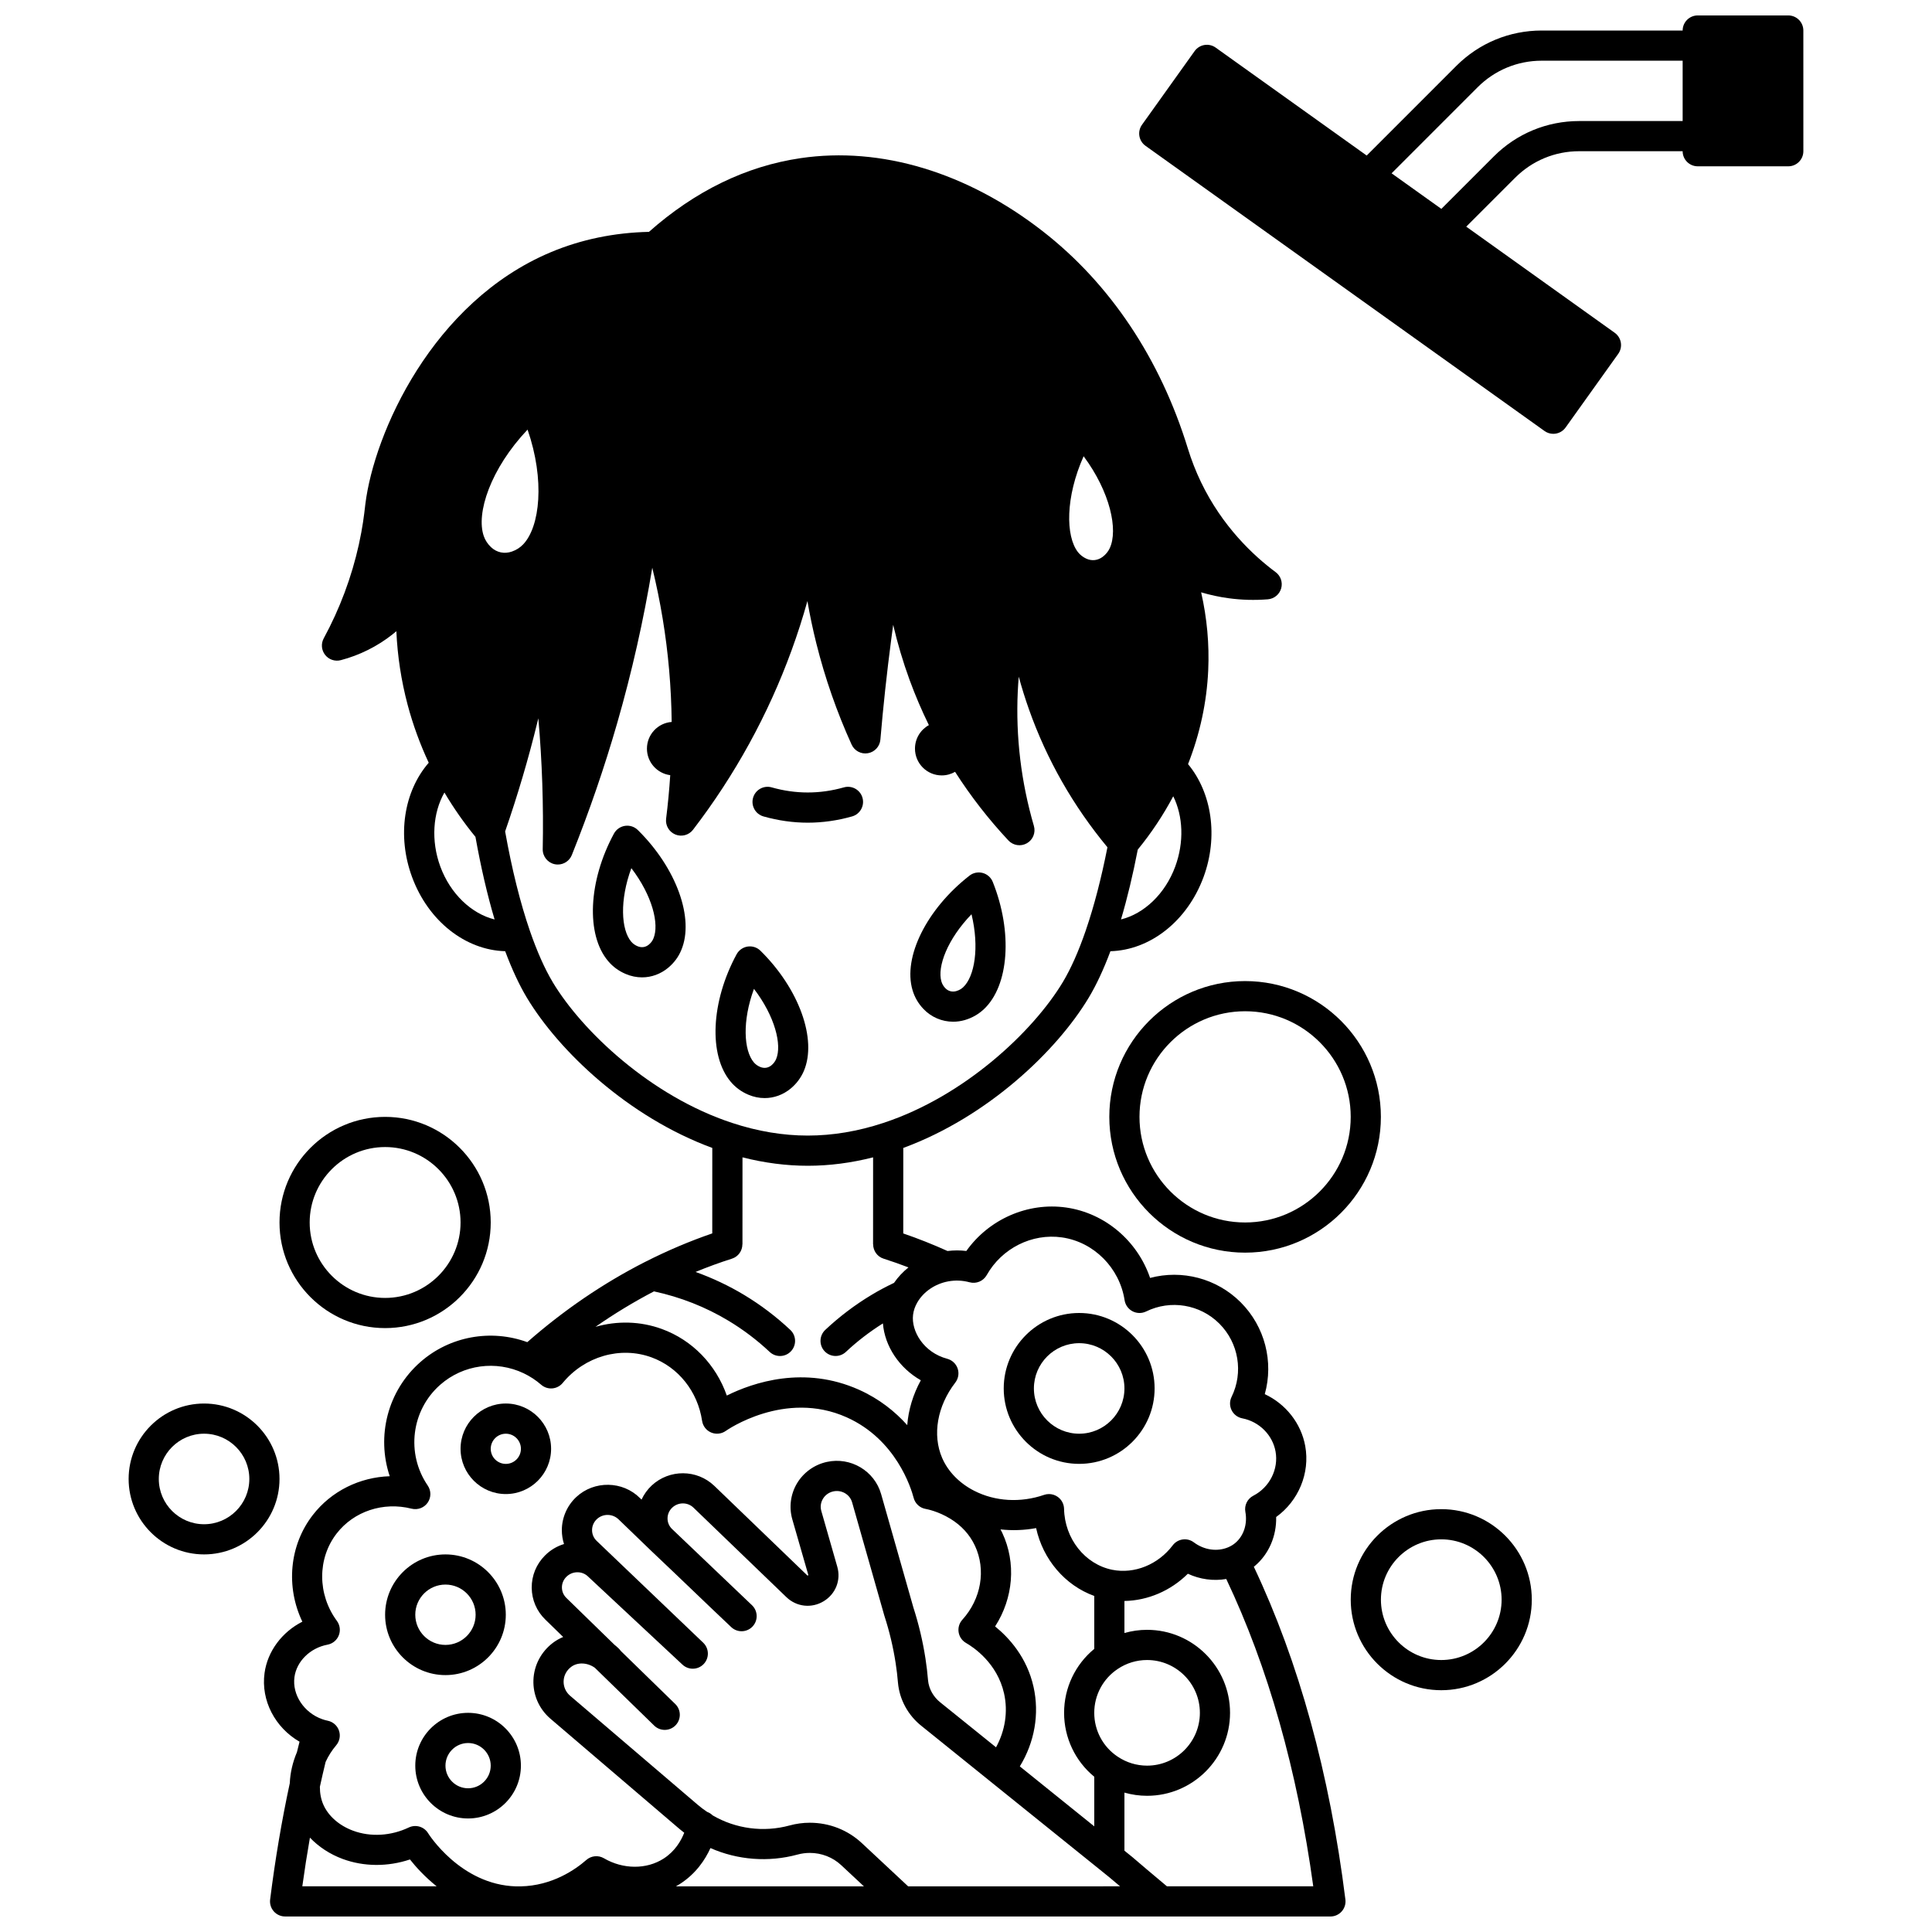
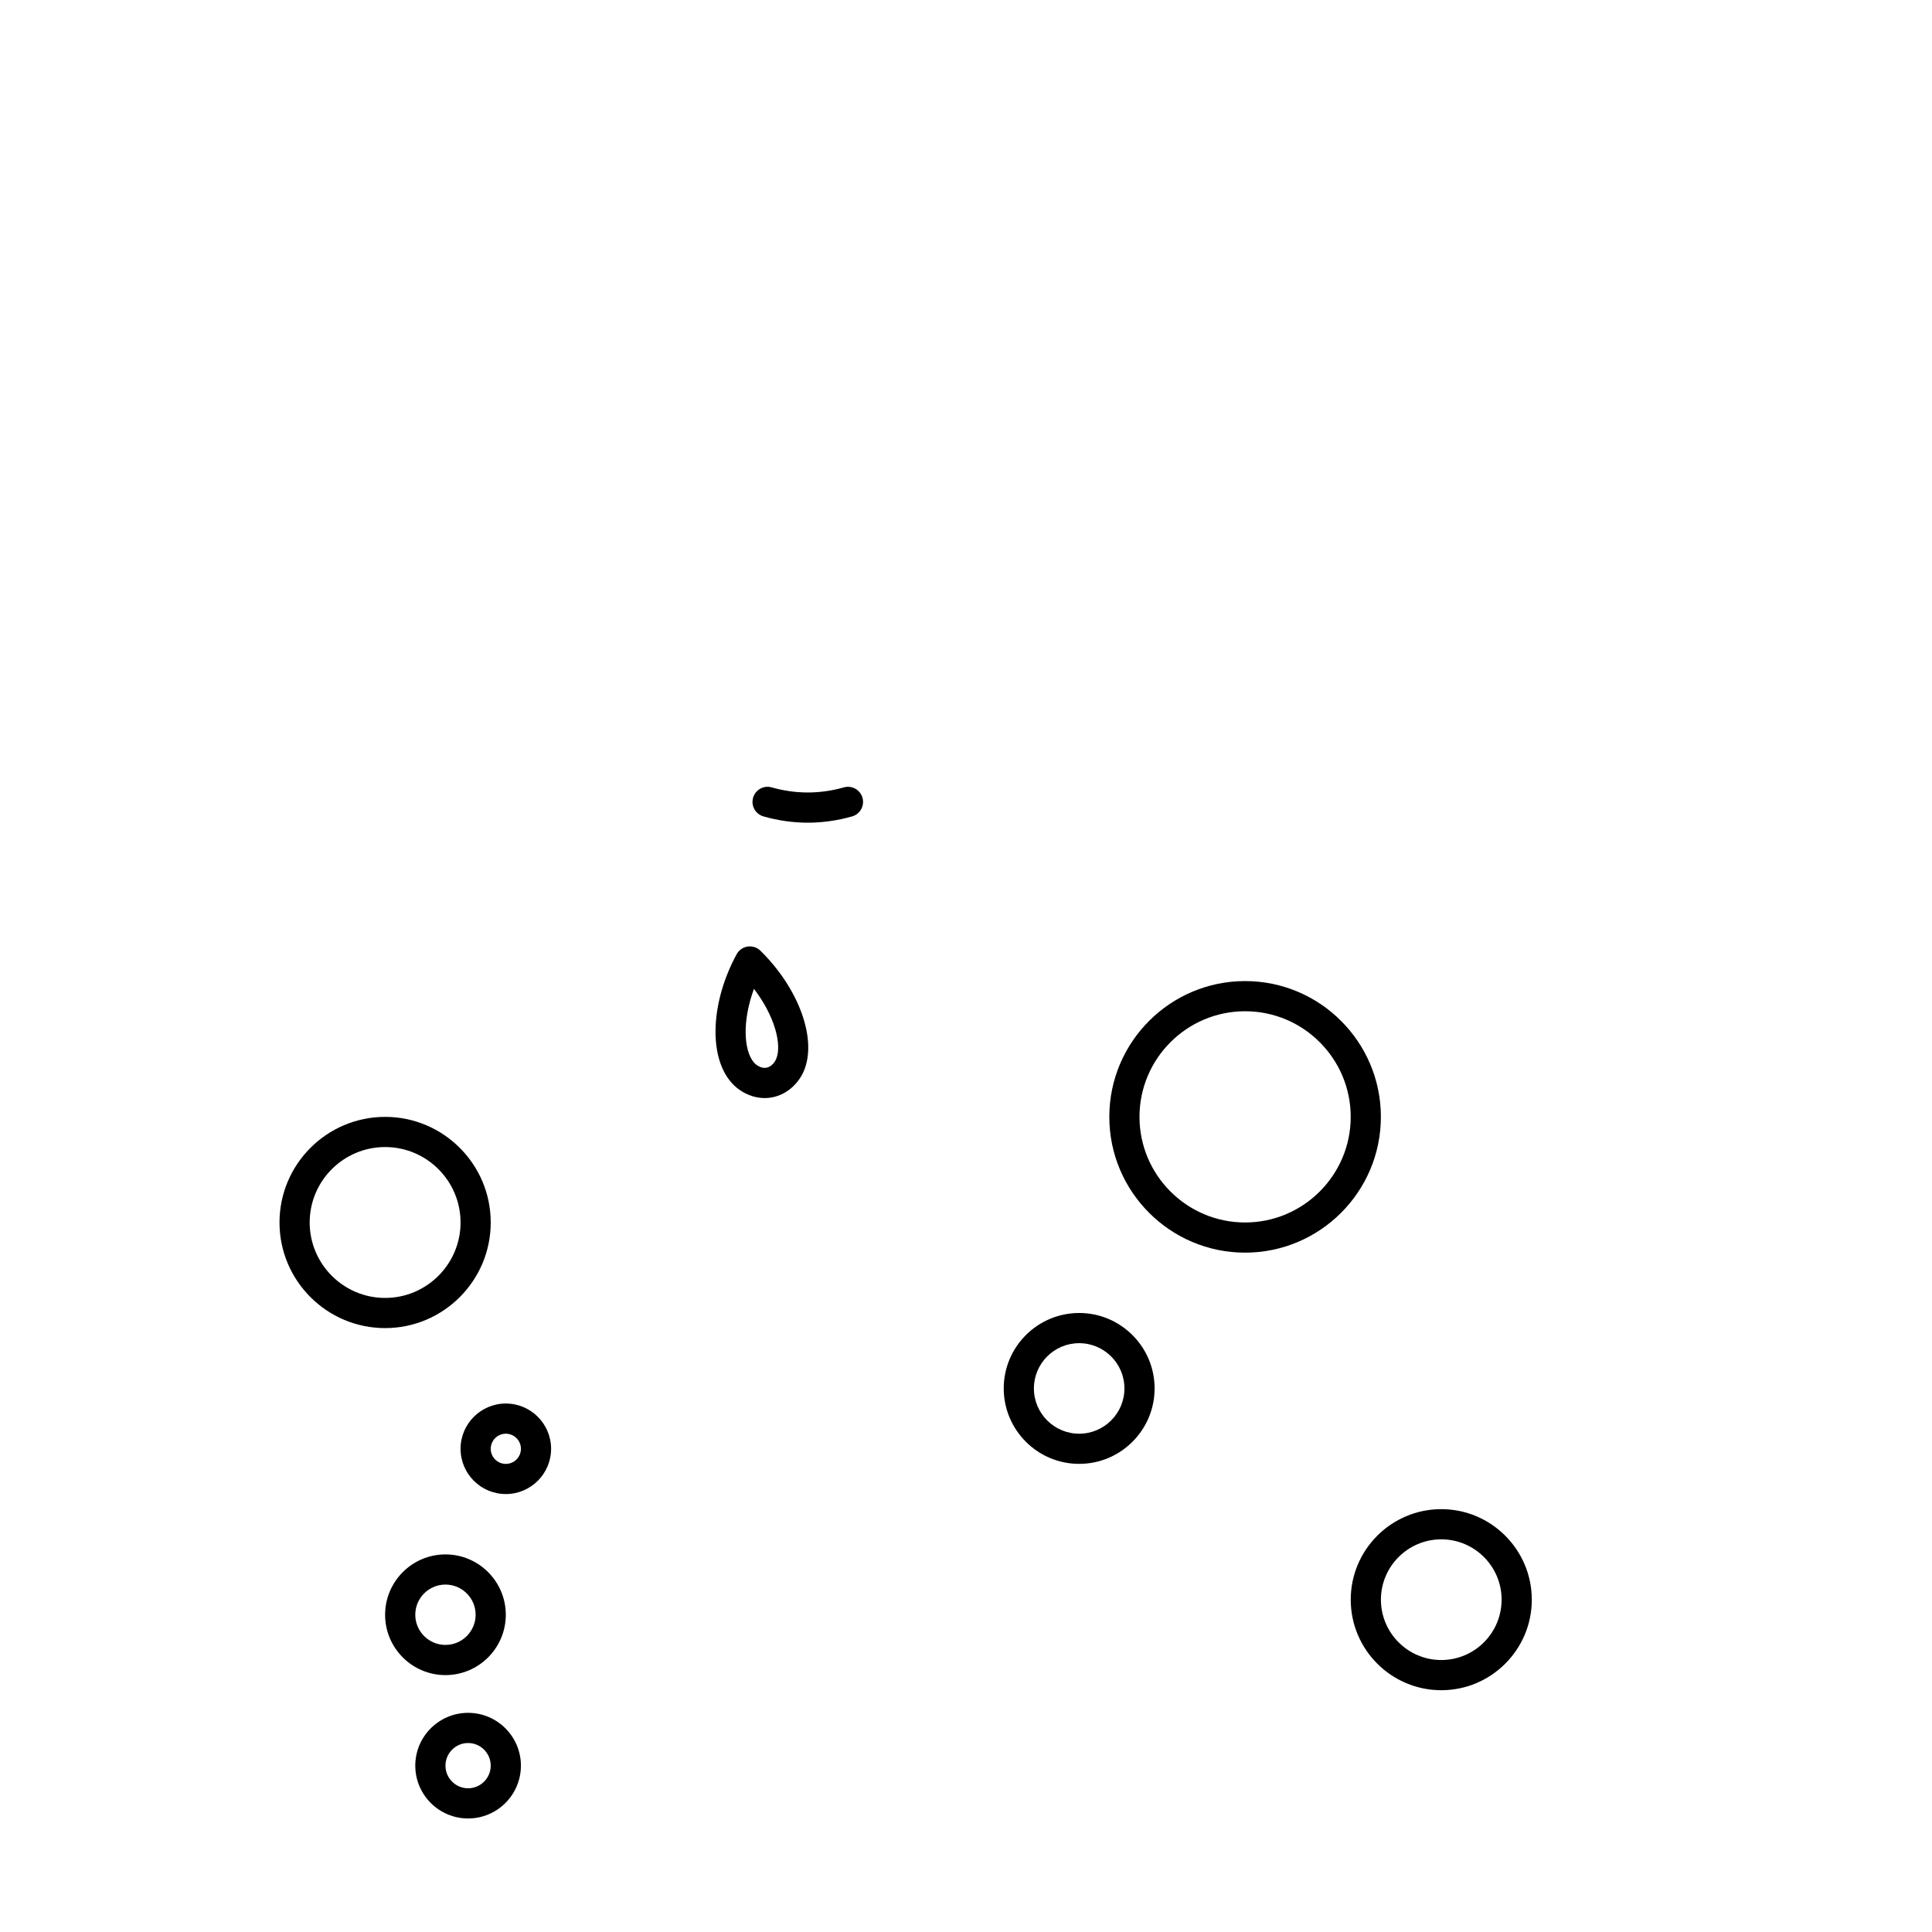
<svg xmlns="http://www.w3.org/2000/svg" width="800px" height="800px" version="1.1" viewBox="144 144 512 512">
  <defs>
    <clipPath id="b">
-       <path d="m213 185h288v466.9h-288z" />
-     </clipPath>
+       </clipPath>
    <clipPath id="a">
      <path d="m445 148.09h177v110.91h-177z" />
    </clipPath>
  </defs>
  <path d="m346.33 360.36c3.891 1.102 7.844 1.66 11.746 1.66 3.894 0 7.848-0.559 11.734-1.66 2.125-0.602 3.359-2.812 2.758-4.938-0.602-2.125-2.812-3.363-4.938-2.758-6.367 1.805-12.766 1.801-19.121 0-2.125-0.605-4.336 0.633-4.938 2.758-0.602 2.125 0.633 4.336 2.758 4.938z" />
  <g clip-path="url(#b)">
    <path d="m476.28 559.2c0.09-0.074 0.184-0.141 0.273-0.215 3.719-3.144 5.758-7.934 5.644-12.961 5.891-4.238 9.008-11.602 7.707-18.793-1.098-6.074-5.199-11.191-10.723-13.766 2.394-8.555 0.062-17.891-6.379-24.336-6.363-6.363-15.555-8.715-24.016-6.465-3.324-9.777-11.918-17.18-22.227-18.656-10.207-1.457-20.5 3.109-26.469 11.512-1.66-0.203-3.324-0.195-4.988 0.008-3.871-1.746-7.801-3.305-11.73-4.652l0.008-22.66c22.355-8.234 40.668-25.695 49.152-39.832 2.031-3.387 3.957-7.523 5.742-12.301 10.527-0.289 20.387-7.981 24.691-19.691 3.91-10.637 2.211-22.262-4.121-29.891 3.156-8.047 4.961-16.391 5.344-24.852 0.312-6.934-0.32-13.855-1.875-20.676 2.394 0.711 4.828 1.234 7.293 1.566 3.402 0.465 6.894 0.562 10.387 0.285 1.66-0.133 3.066-1.281 3.527-2.883 0.461-1.602-0.121-3.32-1.457-4.312-5.902-4.387-14.125-12.09-19.793-23.871-1.371-2.859-2.543-5.856-3.481-8.91-7.312-23.781-20.613-43.688-38.461-57.57-20.074-15.617-42.871-22.504-64.172-19.363-14.43 2.121-27.938 8.691-40.18 19.531-9.246 0.207-17.992 2.023-26.023 5.398-31.406 13.195-46.801 47.941-49.133 66.746l-0.094 0.801c-0.23 1.996-0.617 5.336-1.621 9.887-1.922 8.672-5.055 17.047-9.316 24.895-0.762 1.402-0.617 3.117 0.367 4.375 0.984 1.254 2.613 1.809 4.16 1.402 4.973-1.301 9.723-3.672 13.73-6.856 0.336-0.27 0.668-0.539 0.992-0.816 0.293 6.586 1.293 13.113 2.988 19.508 1.402 5.266 3.281 10.414 5.59 15.348-6.609 7.613-8.438 19.352-4.43 30.254 4.305 11.715 14.164 19.406 24.691 19.691 1.801 4.812 3.727 8.945 5.738 12.305 8.484 14.137 26.797 31.598 49.148 39.832l-0.008 22.648c-5.969 2.047-11.945 4.586-17.805 7.562-0.016 0.008-0.031 0.012-0.047 0.02-11.086 5.648-21.551 12.797-31.168 21.238-9.664-3.516-20.523-1.578-28.316 5.258-8.734 7.66-11.691 19.688-8.137 30.273-7.941 0.254-15.457 3.918-20.375 10.266-6.258 8.066-7.188 19.082-2.785 28.281-5.348 2.719-9.223 7.797-10.016 13.609-1 7.309 2.812 14.469 9.273 18.199-0.234 0.914-0.461 1.84-0.688 2.766-1.145 2.707-1.781 5.481-1.898 8.238-2.125 9.844-3.875 20.203-5.207 30.816-0.145 1.137 0.211 2.281 0.969 3.144 0.758 0.859 1.852 1.352 2.996 1.352h61.117c0.23 0.004 0.457 0.008 0.688 0.008 0.227 0 0.449-0.004 0.672-0.008l214.55 0.004c1.148 0 2.238-0.492 2.996-1.352s1.113-2.004 0.969-3.144c-4.172-33.359-12.34-63-24.27-88.195zm-75.328-75.383c1.77 0.48 3.637-0.305 4.535-1.898 3.996-7.113 12.004-11.133 19.938-9.996 8.449 1.207 15.277 8.055 16.605 16.645 0.195 1.254 0.977 2.344 2.102 2.934 1.129 0.59 2.465 0.605 3.609 0.047 6.492-3.18 14.293-1.879 19.406 3.234 5.113 5.113 6.414 12.91 3.234 19.406-0.547 1.117-0.543 2.43 0.016 3.543 0.555 1.113 1.598 1.906 2.82 2.141 4.477 0.863 8.02 4.391 8.816 8.781 0.848 4.68-1.574 9.504-5.894 11.727-1.566 0.809-2.422 2.547-2.102 4.281 0.59 3.191-0.426 6.336-2.652 8.223-0.539 0.457-1.16 0.84-1.844 1.137-2.918 1.258-6.43 0.77-9.16-1.285-1.762-1.324-4.266-0.973-5.594 0.785-3.863 5.113-10.148 7.66-16.016 6.488-7.25-1.457-12.625-8.25-12.785-16.152-0.023-1.277-0.66-2.465-1.707-3.195-0.68-0.477-1.48-0.723-2.289-0.723-0.438 0-0.879 0.07-1.301 0.219-6.234 2.144-12.984 1.75-18.523-1.09-3.91-1.992-6.926-5.086-8.492-8.711-2.637-6.106-1.297-13.754 3.492-19.961 0.816-1.062 1.051-2.461 0.621-3.727-0.43-1.27-1.465-2.234-2.762-2.582-6.266-1.664-9.578-7.344-9.055-11.645 0.141-1.148 0.527-2.269 1.16-3.34 1.648-2.812 4.688-4.875 8.133-5.519 1.895-0.352 3.809-0.273 5.688 0.234zm-16.289 160.08-12.25-11.438c-3.738-3.492-8.637-5.414-13.797-5.414-1.809 0-3.613 0.242-5.367 0.723-6.894 1.879-14.27 0.898-20.402-2.68-0.398-0.398-0.887-0.711-1.441-0.914-0.848-0.57-1.684-1.184-2.5-1.887l-33.863-28.93c-1.117-0.969-1.73-2.367-1.68-3.836 0.051-1.508 0.773-2.856 2.019-3.797 1.691-1.266 4.277-1.16 6.262 0.258l15.727 15.324c0.777 0.758 1.785 1.133 2.789 1.133 1.039 0 2.082-0.402 2.863-1.207 1.539-1.582 1.508-4.113-0.074-5.652l-14.434-14.062c-0.16-0.234-0.348-0.457-0.562-0.66l-0.109-0.102c-0.34-0.328-0.684-0.621-1.008-0.875l-12.727-12.398c-0.762-0.734-1.188-1.719-1.195-2.769-0.012-1.062 0.402-2.062 1.168-2.828 0.781-0.785 1.824-1.219 2.941-1.219 1.102 0 2.129 0.426 2.891 1.199 0.039 0.039 0.078 0.078 0.117 0.113l24.832 23.172c1.609 1.5 4.125 1.422 5.637-0.18 1.512-1.598 1.445-4.117-0.145-5.637l-28.227-26.977c-0.793-0.758-1.23-1.773-1.227-2.867 0.004-1.105 0.457-2.137 1.277-2.906 1.625-1.523 4.215-1.488 5.832 0.141l8.578 8.277c0.004 0.004 0.008 0.004 0.008 0.008l0.02 0.02c4.586 4.34 7.672 7.293 10.793 10.285 2.981 2.856 5.992 5.742 10.367 9.883 0.773 0.734 1.762 1.098 2.75 1.098 1.062 0 2.117-0.418 2.902-1.25 1.52-1.602 1.449-4.133-0.152-5.652-4.359-4.129-7.363-7.008-10.336-9.855-3.129-3-6.223-5.961-10.805-10.301l-0.016-0.016c-0.785-0.746-1.215-1.746-1.215-2.82 0-1.094 0.449-2.121 1.262-2.879 1.586-1.477 4.047-1.469 5.59 0l24.66 23.75c2.691 2.578 6.656 3.012 9.855 1.078 3.18-1.918 4.637-5.594 3.617-9.145l-4.231-14.777c-0.312-1.094-0.164-2.238 0.426-3.223 0.605-1.016 1.586-1.715 2.766-1.973 2.188-0.473 4.367 0.797 4.965 2.894l8.535 30.008c0.008 0.023 0.02 0.047 0.027 0.07 0.008 0.023 0.008 0.047 0.016 0.07 1.316 4.047 2.316 8.254 2.969 12.508 0.266 1.719 0.469 3.441 0.609 5.144 0.391 4.484 2.699 8.699 6.305 11.523l5.312 4.277c4.246 3.422 8.496 6.844 12.746 10.273 0.004 0 0.004 0.004 0.004 0.004 9.715 7.816 19.43 15.641 29.121 23.453 0.844 0.688 1.691 1.371 2.539 2.051l2.836 2.387-56.172 0.004zm-52.387-10.141c7.199 3.172 15.371 3.82 23.074 1.723 1.07-0.293 2.168-0.438 3.266-0.438 3.121 0 6.082 1.16 8.336 3.266l5.992 5.594h-49.812c0.359-0.203 0.711-0.41 1.062-0.633 4.219-2.715 6.668-6.387 8.082-9.512zm-14.965-147.53c7.027 1.52 13.676 4.129 19.766 7.797 3.898 2.348 7.562 5.121 10.891 8.246 0.773 0.727 1.758 1.086 2.738 1.086 1.066 0 2.129-0.422 2.914-1.262 1.512-1.609 1.434-4.141-0.176-5.652-3.738-3.512-7.859-6.633-12.238-9.27-4.082-2.457-8.391-4.484-12.871-6.094 3.207-1.32 6.43-2.496 9.637-3.516 1.703-0.539 2.769-2.113 2.769-3.809h0.02l0.008-23.043c5.809 1.477 11.613 2.231 17.312 2.231 5.703 0 11.504-0.754 17.301-2.231l-0.008 23.039h0.02c0 1.695 1.066 3.273 2.769 3.812 2.195 0.695 4.398 1.477 6.594 2.316-1.477 1.184-2.773 2.562-3.828 4.098-2.047 0.977-4.059 2.031-5.969 3.191-4.387 2.633-8.508 5.754-12.254 9.27-1.609 1.512-1.688 4.043-0.18 5.652 0.789 0.836 1.852 1.262 2.914 1.262 0.98 0 1.965-0.359 2.734-1.082 3.012-2.828 6.312-5.352 9.809-7.551 0.496 6.094 4.359 11.836 10.047 15.07-2.074 3.793-3.289 7.856-3.598 11.887-3.191-3.559-7.356-6.945-12.789-9.379-14.527-6.5-28.047-1.922-35.031 1.539-2.859-8.168-9.113-14.688-17.215-17.641-5.738-2.094-11.883-2.199-17.586-0.566 4.996-3.484 10.176-6.621 15.5-9.402zm92.309 64.012c-0.148-0.316-0.316-0.621-0.477-0.93 3.109 0.336 6.293 0.238 9.438-0.348 1.812 8.309 7.668 15.188 15.41 17.984v14.027c-5.039 4.144-7.996 10.324-7.996 16.941 0 6.625 2.961 12.809 7.996 16.945v13.145c-6.574-5.301-13.148-10.598-19.727-15.891 3.906-6.391 5.234-13.875 3.637-21.07-1.758-7.883-6.559-13.082-10.188-16.02 4.824-7.492 5.637-16.812 1.906-24.785zm30.59 59.301c-3.898-2.586-6.223-6.934-6.223-11.621s2.324-9.035 6.223-11.625c0.004-0.004 0.012-0.008 0.016-0.012 2.301-1.543 4.981-2.359 7.758-2.359 7.719 0 13.996 6.277 13.996 13.996s-6.277 13.996-13.996 13.996c-2.777-0.004-5.457-0.82-7.773-2.375zm-156.4-351.69c4.644 13.379 3.293 25.766-1.18 30.43-0.801 0.84-1.797 1.477-2.957 1.883-2 0.703-4.023 0.277-5.547-1.156-0.883-0.84-1.527-1.816-1.91-2.91-2.137-6.043 1.789-17.902 11.594-28.246zm147.36 7.062c7.047 9.465 9.199 19.535 6.914 24.383-0.418 0.879-1.008 1.605-1.801 2.223-1.316 1.023-2.93 1.211-4.414 0.523-0.895-0.418-1.637-1-2.207-1.73-3.277-4.219-3.344-14.543 1.508-25.398zm24.285 108.72c-2.672 7.266-8.281 12.531-14.379 14.027 1.66-5.594 3.148-11.797 4.445-18.508 3.562-4.344 6.75-9.133 9.402-14.133 2.613 5.277 2.91 12.141 0.531 18.613zm-194.77 0c-2.512-6.836-1.98-14.223 1.094-19.605 2.434 4.121 5.184 8.051 8.219 11.75 1.438 8.031 3.137 15.363 5.074 21.887-6.094-1.5-11.715-6.766-14.387-14.031zm29.785 30.637c-2.109-3.519-4.144-8.09-6.047-13.59-2.562-7.445-4.766-16.309-6.559-26.34 3.309-9.543 6.195-19.305 8.57-29.039 0.078-0.312 0.152-0.629 0.23-0.945 1.008 11.441 1.398 23.105 1.164 34.676-0.039 1.93 1.309 3.613 3.199 4 0.27 0.055 0.535 0.078 0.801 0.078 1.605 0 3.09-0.973 3.711-2.512 4.602-11.477 8.652-23.254 12.035-35.008 3.875-13.461 6.981-27.234 9.285-41.133 1.09 4.461 2.008 8.953 2.75 13.453 1.492 9.012 2.293 18.223 2.391 27.414-3.668 0.281-6.555 3.336-6.555 7.078 0 3.602 2.688 6.574 6.176 7.027-0.254 3.832-0.613 7.703-1.094 11.523-0.227 1.793 0.777 3.512 2.445 4.199 1.668 0.688 3.594 0.172 4.691-1.266 11.102-14.473 19.887-30.461 26.105-47.516 1.57-4.301 2.973-8.664 4.203-13.078 0.652 3.769 1.441 7.516 2.367 11.227 2.301 9.199 5.445 18.219 9.348 26.805 0.754 1.656 2.531 2.602 4.32 2.285 1.793-0.309 3.152-1.789 3.305-3.602 0.746-8.801 1.715-17.727 2.867-26.523 0.172-1.297 0.348-2.598 0.527-3.898 1.145 4.938 2.598 9.816 4.348 14.613 1.508 4.113 3.231 8.133 5.109 11.965-2.195 1.207-3.684 3.543-3.684 6.231 0 3.918 3.18 7.098 7.098 7.098 1.289 0 2.488-0.352 3.527-0.949 4.129 6.449 8.875 12.566 14.137 18.188 1.266 1.352 3.293 1.66 4.898 0.742 1.605-0.914 2.375-2.816 1.855-4.594-3.394-11.641-4.832-23.625-4.273-35.617 0.062-1.316 0.148-2.633 0.262-3.941 0.789 2.922 1.691 5.812 2.703 8.668 4.715 13.309 11.711 25.59 20.797 36.543-1.617 8.199-3.523 15.551-5.684 21.867-0.035 0.082-0.055 0.168-0.082 0.25-0.004 0.012-0.008 0.02-0.012 0.031-1.879 5.461-3.91 10.031-6.043 13.586-7.805 13.004-26.012 30.23-47.547 37.316-6.727 2.227-13.473 3.356-20.047 3.356-6.57 0-13.316-1.129-20.062-3.359-21.531-7.078-39.734-24.305-47.539-37.309zm-68.441 184.19c0.574-4.207 4.18-7.746 8.77-8.605 1.352-0.254 2.481-1.184 2.984-2.465s0.312-2.731-0.504-3.84c-5.176-7.012-5.199-16.535-0.055-23.164 4.562-5.887 12.352-8.465 19.848-6.57 1.613 0.402 3.309-0.227 4.258-1.586 0.953-1.363 0.961-3.172 0.023-4.543-5.797-8.488-4.363-19.977 3.332-26.727 6.07-5.328 14.75-6.516 22.094-3.027 1.703 0.816 3.258 1.836 4.621 3.027 0.812 0.711 1.879 1.07 2.961 0.98 1.078-0.09 2.074-0.609 2.762-1.445 5.82-7.066 15.277-9.789 23.535-6.781 7.102 2.59 12.238 9.035 13.406 16.828 0.207 1.379 1.117 2.547 2.398 3.09 1.285 0.539 2.758 0.375 3.887-0.434 0.152-0.109 15.586-10.953 32.02-3.598 13.129 5.875 17.094 18.816 17.758 21.352 0.395 1.516 1.637 2.66 3.18 2.93 0.328 0.059 3.301 0.617 6.531 2.594 2.953 1.805 5.152 4.215 6.531 7.16 2.981 6.375 1.672 14.074-3.34 19.613-0.812 0.898-1.176 2.113-0.984 3.309 0.188 1.195 0.91 2.238 1.961 2.844 1.91 1.094 8.277 5.297 10.082 13.395 1.07 4.812 0.289 9.836-2.129 14.258-3.121-2.516-6.238-5.031-9.359-7.543l-5.352-4.309c-1.906-1.496-3.113-3.668-3.312-5.938-0.152-1.871-0.379-3.785-0.672-5.688-0.711-4.625-1.797-9.203-3.223-13.617v-0.008l-8.539-30.012c-1.754-6.156-8.074-9.895-14.359-8.52-3.312 0.719-6.199 2.789-7.93 5.684-1.711 2.863-2.164 6.34-1.246 9.527l4.258 14.797c-0.031 0.055-0.16 0.133-0.277 0.078l-24.664-23.754c-4.609-4.398-11.887-4.438-16.578-0.078-1.141 1.066-2.047 2.344-2.691 3.738l-0.398-0.387c-4.578-4.606-12.168-4.731-16.918-0.277-2.406 2.254-3.793 5.43-3.805 8.711-0.004 1.289 0.191 2.539 0.574 3.727-1.898 0.574-3.633 1.613-5.062 3.055-2.285 2.293-3.527 5.324-3.496 8.547 0.031 3.211 1.324 6.211 3.625 8.434l4.715 4.594c-0.945 0.391-1.848 0.895-2.684 1.523-3.176 2.394-5.07 6.008-5.203 9.918-0.133 3.894 1.48 7.594 4.457 10.172l33.871 28.938c0.535 0.461 1.086 0.902 1.641 1.324-0.844 2.156-2.453 4.922-5.473 6.859-4.527 2.91-10.738 2.879-15.812-0.09-1.484-0.867-3.359-0.688-4.652 0.441-2.91 2.547-9.039 6.84-17.426 7.008h-1.23c-14.723-0.43-23.203-13.949-23.285-14.086-1.07-1.742-3.277-2.394-5.121-1.52-4.75 2.254-10.133 2.566-14.766 0.852-3.656-1.352-6.519-3.852-7.856-6.856-0.645-1.449-0.949-3.055-0.941-4.781 0.477-2.191 0.984-4.394 1.516-6.578 0.707-1.559 1.648-3.047 2.816-4.43 0.91-1.078 1.188-2.555 0.727-3.891-0.461-1.336-1.59-2.324-2.977-2.609-0.512-0.105-0.98-0.234-1.461-0.41-4.824-1.699-7.996-6.481-7.359-11.141zm4.106 42.535c2.316 2.43 5.281 4.391 8.668 5.644 5.625 2.082 11.969 2.106 17.84 0.137 1.516 1.922 3.894 4.57 7.074 7.121h-35.602c0.602-4.359 1.277-8.664 2.019-12.902zm227.12 12.902-5.238-4.402-3.859-3.289c-0.027-0.023-0.055-0.047-0.082-0.07l-1.062-0.855c-0.34-0.273-0.688-0.555-1.027-0.832v-15.387c1.938 0.551 3.949 0.844 5.996 0.844 12.125 0 21.992-9.863 21.992-21.992 0-12.125-9.863-21.992-21.992-21.992-2.047 0-4.059 0.293-5.996 0.844v-8.492c6.176-0.098 12.25-2.688 16.809-7.215 3.215 1.496 6.773 1.973 10.176 1.391 11.074 23.332 18.824 50.684 23.055 81.445z" />
  </g>
  <path d="m246.06 495.96c15.434 0 27.988-12.555 27.988-27.988s-12.555-27.988-27.988-27.988-27.988 12.555-27.988 27.988 12.555 27.988 27.988 27.988zm0-47.98c11.023 0 19.992 8.969 19.992 19.992s-8.969 19.992-19.992 19.992c-11.023 0-19.992-8.969-19.992-19.992s8.969-19.992 19.992-19.992z" />
  <path d="m437.98 439.98c0 19.844 16.145 35.984 35.984 35.984 19.844 0 35.984-16.145 35.984-35.984 0-19.844-16.145-35.984-35.984-35.984-19.844-0.004-35.984 16.141-35.984 35.984zm63.973 0c0 15.434-12.555 27.988-27.988 27.988s-27.988-12.555-27.988-27.988c0-15.434 12.555-27.988 27.988-27.988 15.434-0.004 27.988 12.555 27.988 27.988z" />
  <path d="m525.95 543.94c-13.227 0-23.992 10.762-23.992 23.992 0 13.227 10.762 23.992 23.992 23.992 13.227 0 23.992-10.762 23.992-23.992-0.004-13.23-10.766-23.992-23.992-23.992zm0 39.984c-8.82 0-15.992-7.176-15.992-15.992 0-8.82 7.176-15.992 15.992-15.992 8.82 0 15.992 7.176 15.992 15.992 0 8.816-7.176 15.992-15.992 15.992z" />
-   <path d="m198.08 515.95c-11.023 0-19.992 8.969-19.992 19.992 0 11.023 8.969 19.992 19.992 19.992s19.992-8.969 19.992-19.992c0-11.023-8.969-19.992-19.992-19.992zm0 31.988c-6.613 0-11.996-5.383-11.996-11.996 0-6.613 5.383-11.996 11.996-11.996s11.996 5.383 11.996 11.996c0 6.613-5.383 11.996-11.996 11.996z" />
  <path d="m262.05 587.92c8.82 0 15.992-7.176 15.992-15.992 0-8.82-7.176-15.992-15.992-15.992-8.82 0-15.992 7.176-15.992 15.992-0.004 8.816 7.172 15.992 15.992 15.992zm0-23.992c4.41 0 7.996 3.586 7.996 7.996 0 4.41-3.586 7.996-7.996 7.996-4.41 0-7.996-3.586-7.996-7.996-0.004-4.41 3.586-7.996 7.996-7.996z" />
  <path d="m268.05 597.92c-7.719 0-13.996 6.277-13.996 13.996s6.277 13.996 13.996 13.996 13.996-6.277 13.996-13.996-6.281-13.996-13.996-13.996zm0 19.992c-3.309 0-5.996-2.691-5.996-5.996 0-3.309 2.691-5.996 5.996-5.996 3.309 0 5.996 2.691 5.996 5.996 0 3.305-2.688 5.996-5.996 5.996z" />
  <path d="m429.99 531.94c11.023 0 19.992-8.969 19.992-19.992 0-11.023-8.969-19.992-19.992-19.992-11.023 0-19.992 8.969-19.992 19.992 0 11.023 8.969 19.992 19.992 19.992zm0-31.984c6.613 0 11.996 5.383 11.996 11.996s-5.383 11.996-11.996 11.996-11.996-5.383-11.996-11.996c0-6.617 5.379-11.996 11.996-11.996z" />
  <path d="m278.05 539.94c6.613 0 11.996-5.383 11.996-11.996 0-6.613-5.383-11.996-11.996-11.996s-11.996 5.383-11.996 11.996c0 6.617 5.383 11.996 11.996 11.996zm0-15.992c2.207 0 4 1.793 4 4 0 2.207-1.793 4-4 4s-4-1.793-4-4c0-2.207 1.793-4 4-4z" />
-   <path d="m388.73 411.39c2.086 2.191 4.93 3.375 7.867 3.375 1.031 0 2.074-0.145 3.102-0.445 1.898-0.559 3.594-1.52 5.043-2.875 6.672-6.273 7.66-20.457 2.352-33.727-0.469-1.168-1.457-2.047-2.668-2.375-1.215-0.324-2.512-0.066-3.5 0.707-11.336 8.836-17.684 21.59-15.102 30.32 0.551 1.891 1.531 3.582 2.906 5.019zm12.73-25.102c2.137 8.816 0.809 16.504-2.188 19.32-0.336 0.312-0.891 0.762-1.824 1.035-1.094 0.316-2.16 0.039-2.934-0.773-0.496-0.52-0.832-1.094-1.027-1.762-1.16-3.926 1.613-11.246 7.973-17.82z" />
  <path d="m342.3 434.1c1.418 0.605 2.891 0.902 4.34 0.902 2.473 0 4.891-0.863 6.918-2.539 1.516-1.266 2.68-2.816 3.469-4.637 3.57-8.395-1.266-21.801-11.5-31.875-0.895-0.883-2.148-1.289-3.394-1.105-1.242 0.188-2.324 0.945-2.926 2.047-6.812 12.562-7.469 26.766-1.566 33.777 1.258 1.5 2.832 2.656 4.66 3.43zm1.508-28.043c5.559 7.266 7.469 14.855 5.871 18.617-0.281 0.645-0.688 1.184-1.23 1.637-0.883 0.73-1.953 0.883-3.023 0.426-0.668-0.281-1.227-0.688-1.664-1.211-2.664-3.16-3.098-10.957 0.047-19.469z" />
-   <path d="m309.63 362.86c-1.242 0.188-2.324 0.945-2.926 2.051-6.809 12.57-7.461 26.781-1.555 33.773 1.258 1.5 2.832 2.652 4.664 3.426 1.418 0.605 2.891 0.902 4.34 0.902 2.473 0 4.891-0.863 6.918-2.539 1.555-1.297 2.723-2.871 3.457-4.644 3.574-8.391-1.262-21.789-11.5-31.867-0.895-0.879-2.152-1.285-3.398-1.102zm7.523 29.875c-0.25 0.602-0.656 1.141-1.195 1.59-0.883 0.73-1.953 0.883-3.023 0.426-0.668-0.281-1.227-0.688-1.668-1.215-2.66-3.152-3.098-10.945 0.047-19.465 5.555 7.262 7.461 14.859 5.84 18.664z" />
  <g clip-path="url(#a)">
-     <path d="m617.91 148.09h-23.992c-2.207 0-4 1.789-4 4h-37.344c-8.551 0-16.59 3.332-22.641 9.379l-23.742 23.75-40.027-28.605c-0.863-0.617-1.934-0.867-2.981-0.691s-1.98 0.758-2.598 1.621l-13.945 19.52c-1.285 1.797-0.867 4.293 0.93 5.578l105.75 75.582c0.703 0.504 1.516 0.746 2.32 0.746 1.246 0 2.477-0.582 3.254-1.672l13.953-19.523c0.617-0.863 0.867-1.938 0.691-2.981-0.176-1.047-0.758-1.98-1.617-2.598l-39.352-28.129 12.957-12.957c4.535-4.535 10.562-7.035 16.973-7.035h27.418c0 2.207 1.789 4 4 4h23.992c2.207 0 4-1.789 4-4l-0.004-31.984c0-2.211-1.789-4-3.996-4zm-55.41 27.988c-8.547 0-16.582 3.332-22.629 9.379l-13.898 13.898-13.188-9.422 22.801-22.812c4.543-4.535 10.574-7.035 16.988-7.035h37.344v15.992z" />
-   </g>
+     </g>
</svg>